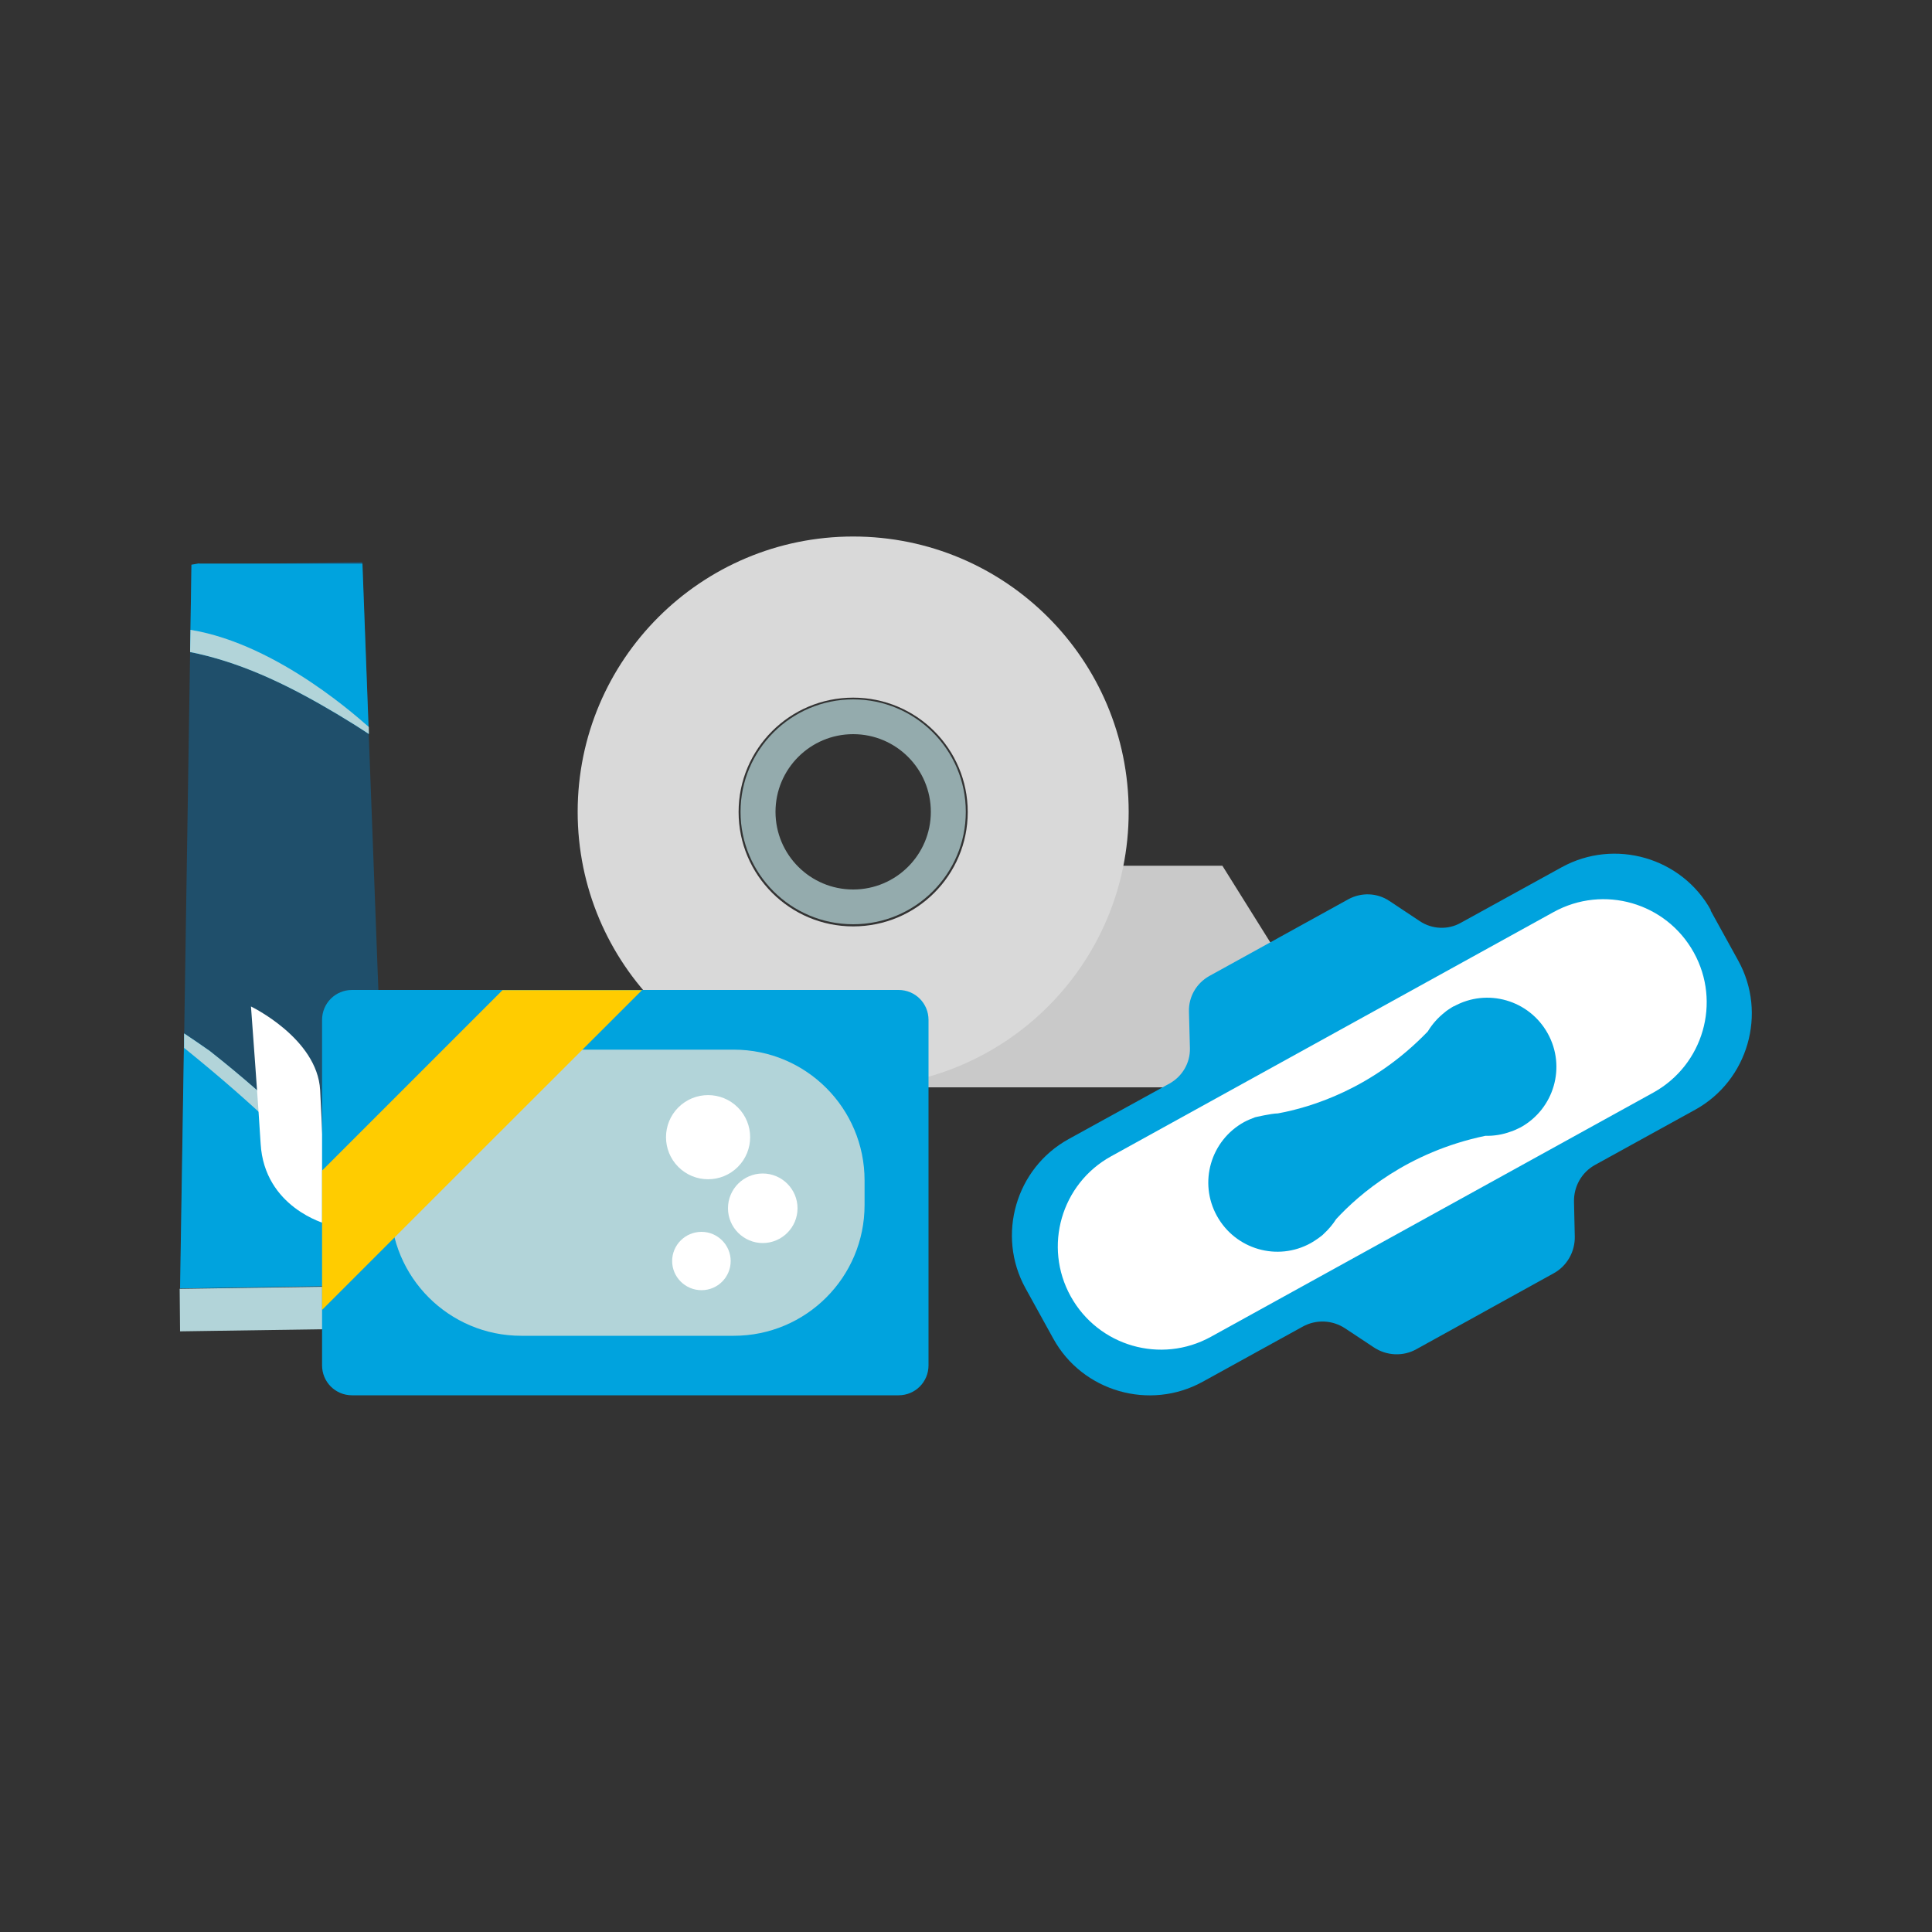
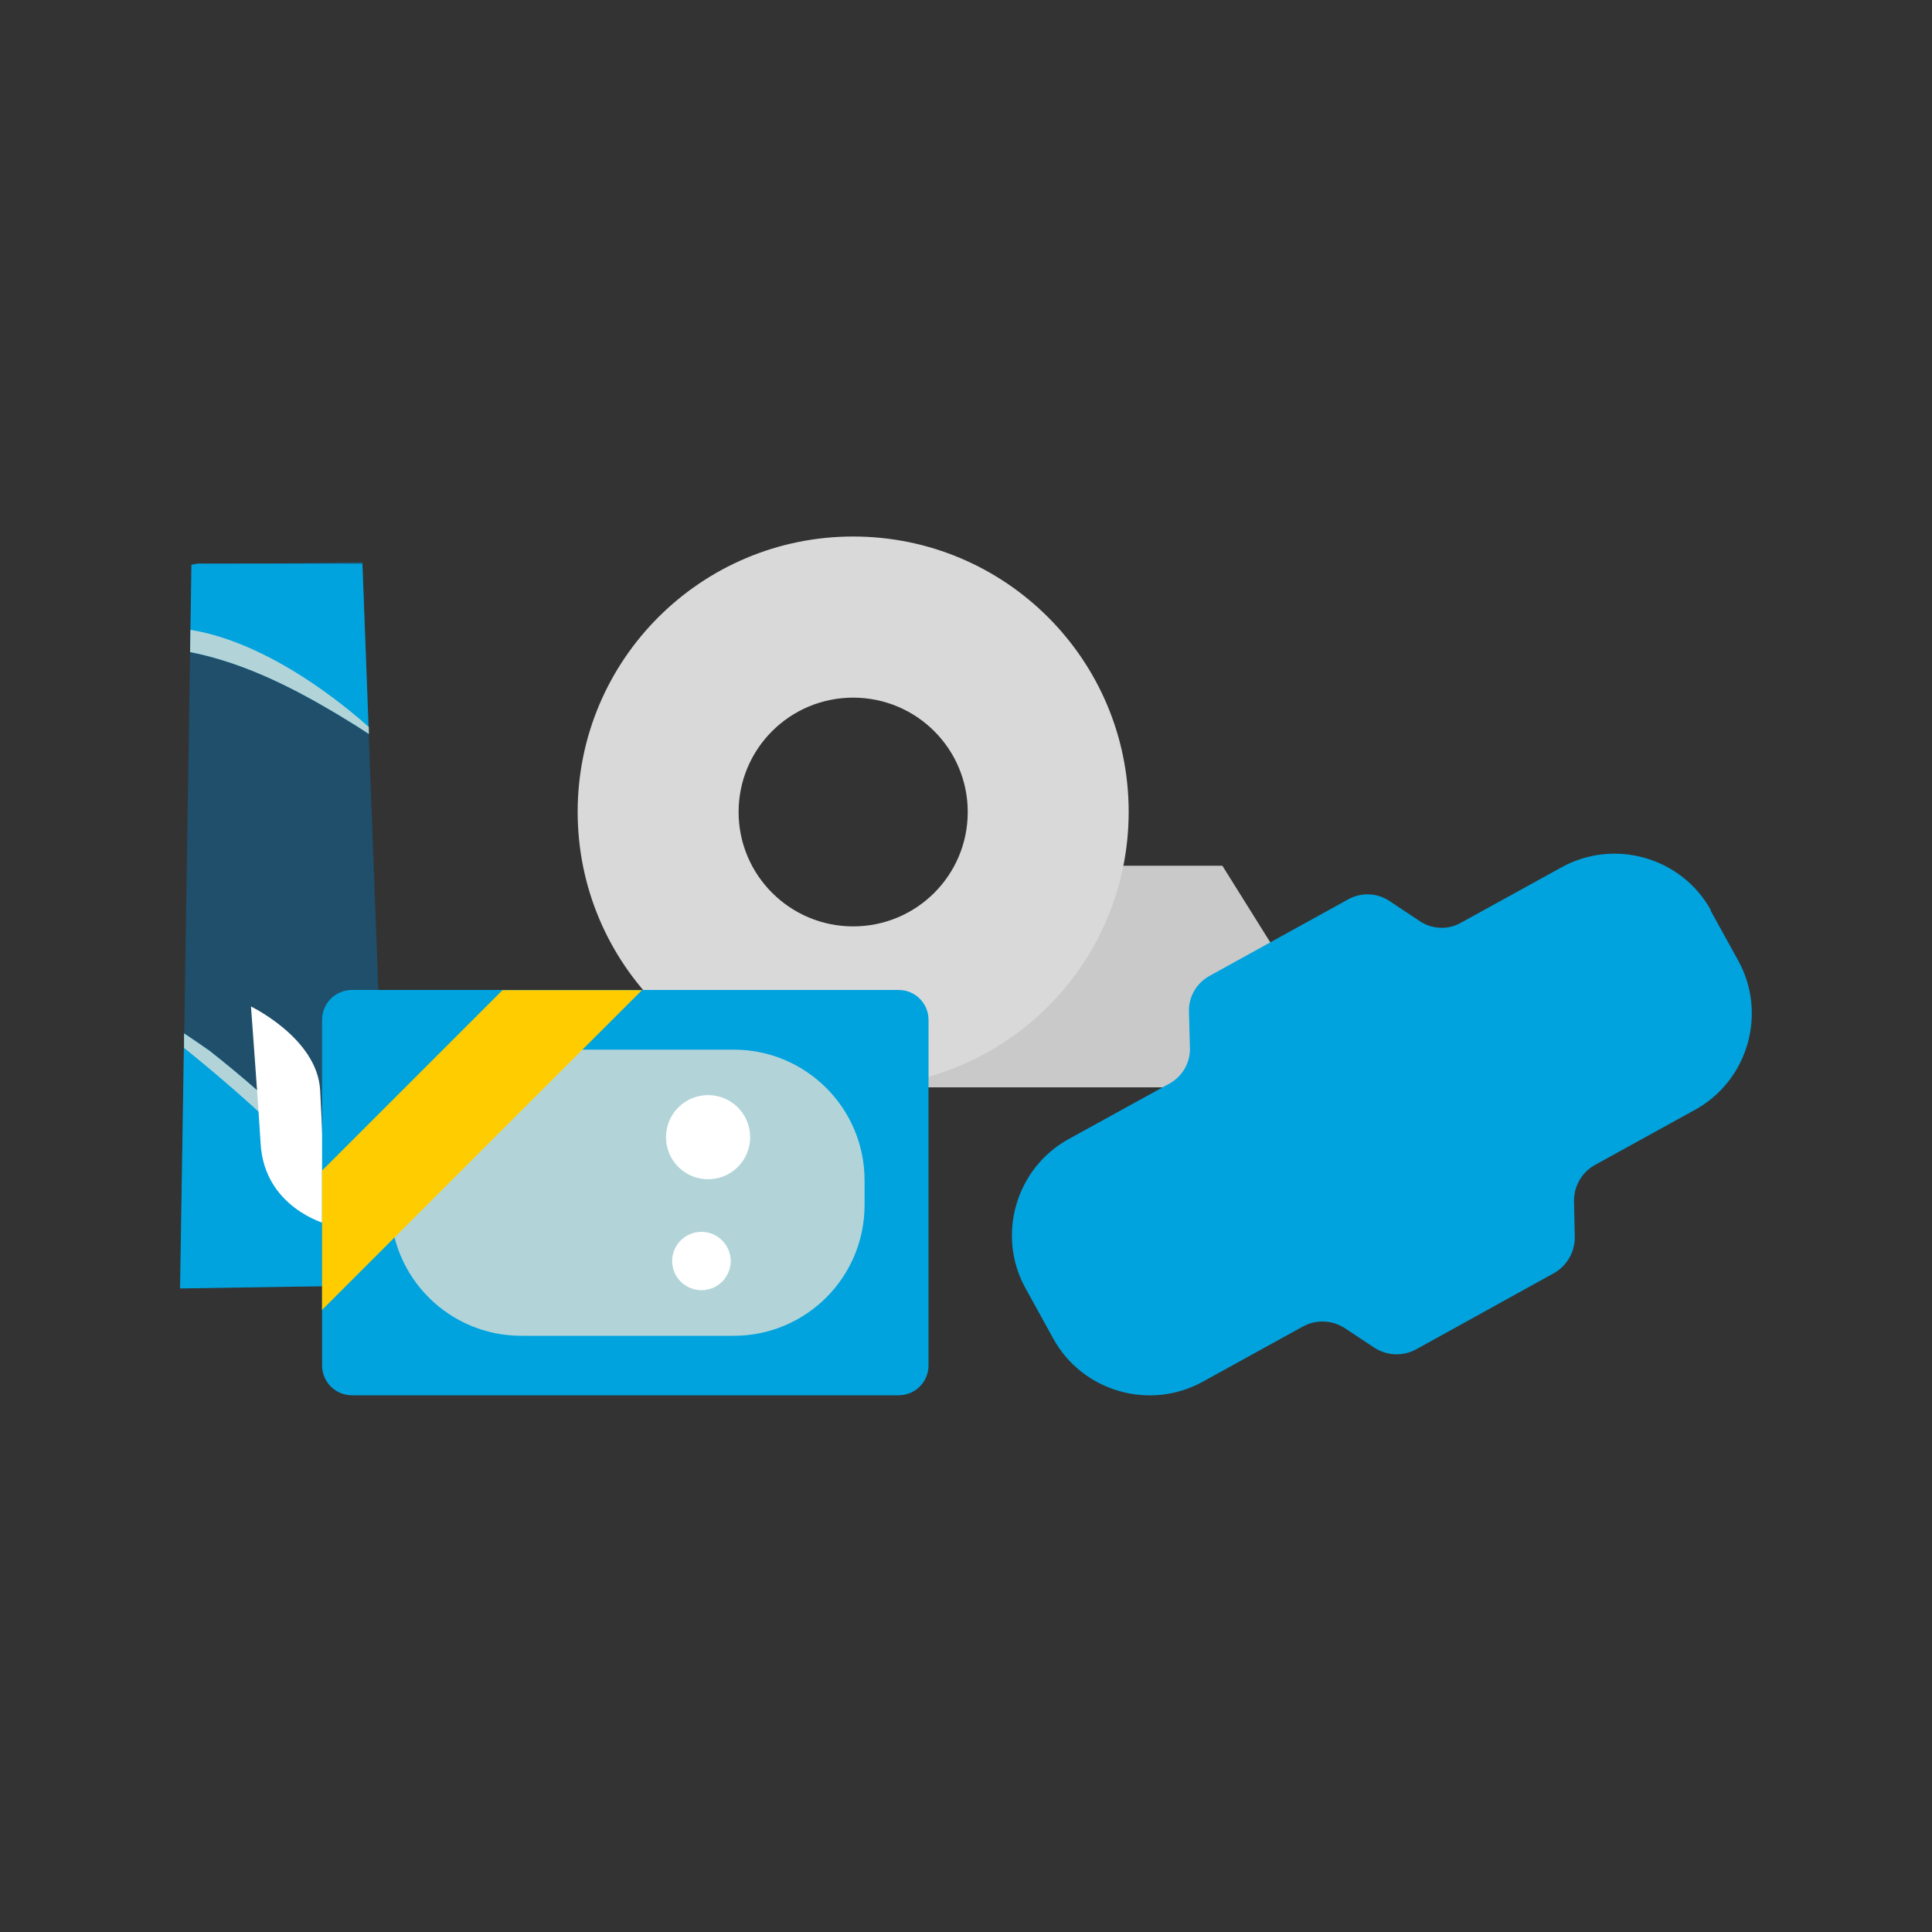
<svg xmlns="http://www.w3.org/2000/svg" version="1.1" viewBox="0 0 100 100">
  <rect x="0" y="0" width="100" height="100" fill="#333333" stroke="none" />
  <defs>
    <style> .cls-1 { fill: #fc0; } .cls-2 { fill: #1f4f6b; } .cls-3 { fill: #00a3de; } .cls-4 { fill: #b2d4d9; } .cls-5 { fill: #d9d9d9; } .cls-6 { fill: #c9c9c9; } .cls-7 { fill: #fff; } .cls-8 { fill: #94abad; } </style>
  </defs>
  <g>
    <g id="Layer_1">
      <g>
        <polygon class="cls-2" points="9.91 29.23 9.33 66.68 20.16 66.52 18.75 29.09 9.91 29.23" />
        <path class="cls-3" d="M10.3,29.16l-.39.07-.07,4.52c.14.03.28.06.43.09,2.58.58,4.93,1.78,7.18,3.12.55.33,1.1.67,1.64,1.03l-.33-8.82h-8.46Z" />
        <path class="cls-4" d="M9.84,33.75c.14.03.28.06.43.09,2.58.59,4.93,1.78,7.18,3.12.55.33,1.1.67,1.64,1.03v-.36c-.27-.22-4.62-4.28-9.23-5.03l-.02,1.15Z" />
        <path class="cls-3" d="M10.86,54.4c-.44-.31-.88-.61-1.33-.91l-.21,13.2,10.83-.17-.14-3.58c-2.9-3.01-5.87-5.96-9.16-8.54" />
        <path class="cls-4" d="M10.86,54.4c-.44-.31-.88-.61-1.33-.91v.75c7.59,6.13,9.34,9.34,10.59,11.24l-.1-2.54c-2.9-3.01-5.87-5.96-9.16-8.54" />
-         <polygon class="cls-4" points="9.3 66.71 9.32 68.91 20.19 68.75 20.17 66.55 9.3 66.71" />
        <path class="cls-7" d="M12.99,52.09s.41,5.53.5,7.1c.19,3.32,3.39,4.16,3.39,4.16,0,0-.22-5.36-.31-6.93-.15-2.68-3.59-4.33-3.59-4.33" />
        <polygon class="cls-6" points="55.65 44.81 44.16 56.28 70.44 56.28 63.27 44.81 55.65 44.81" />
        <path class="cls-5" d="M44.16,47.95c-3.27,0-5.93-2.65-5.93-5.92s2.65-5.92,5.93-5.92,5.93,2.65,5.93,5.92-2.65,5.92-5.93,5.92M44.16,27.77c-7.87,0-14.26,6.38-14.26,14.25s6.38,14.25,14.26,14.25,14.26-6.38,14.26-14.25-6.38-14.25-14.26-14.25" />
-         <path class="cls-8" d="M44.16,46.04c-2.22,0-4.02-1.8-4.02-4.02s1.8-4.02,4.02-4.02,4.02,1.8,4.02,4.02-1.8,4.02-4.02,4.02M44.16,36.2c-3.21,0-5.83,2.61-5.83,5.82s2.61,5.82,5.83,5.82,5.83-2.61,5.83-5.82-2.61-5.82-5.83-5.82" />
        <path class="cls-3" d="M46.51,51.24h-28.29c-.86,0-1.55.69-1.55,1.55v17.88c0,.86.69,1.55,1.55,1.55h28.29c.86,0,1.55-.69,1.55-1.55v-17.88c0-.86-.69-1.55-1.55-1.55" />
        <path class="cls-4" d="M37.98,54.33h-11c-3.74,0-6.77,3.03-6.77,6.77v1.27c0,3.74,3.03,6.77,6.77,6.77h11c3.74,0,6.77-3.03,6.77-6.77v-1.27c0-3.74-3.03-6.77-6.77-6.77" />
        <path class="cls-7" d="M36.31,63.76c-.84,0-1.52.68-1.52,1.51s.68,1.51,1.52,1.51,1.51-.68,1.51-1.51-.68-1.51-1.51-1.51" />
-         <path class="cls-7" d="M39.48,60.74c-1,0-1.8.81-1.8,1.8s.81,1.8,1.8,1.8,1.8-.81,1.8-1.8-.81-1.8-1.8-1.8" />
        <path class="cls-7" d="M35.11,57.32c-.85.85-.85,2.23,0,3.08.85.85,2.23.85,3.08,0,.85-.85.85-2.23,0-3.08-.85-.85-2.23-.85-3.08,0" />
        <path class="cls-1" d="M16.67,60.58v7.22c5.52-5.52,11.04-11.04,16.56-16.55h-7.22c-3.11,3.11-6.23,6.23-9.34,9.34" />
        <path class="cls-3" d="M88.56,47.12c-1.51-2.74-4.99-3.74-7.73-2.23l-5.23,2.88c-.66.37-1.48.33-2.11-.09l-1.58-1.05c-.63-.42-1.44-.45-2.11-.09l-3.57,1.97-.07.04-3.57,1.97c-.66.37-1.07,1.07-1.05,1.83l.05,1.9c.02.76-.39,1.46-1.05,1.83l-5.23,2.88c-2.74,1.51-3.74,4.99-2.23,7.72l1.44,2.61c1.51,2.74,4.99,3.74,7.73,2.23l5.17-2.85c.7-.39,1.55-.35,2.21.09l1.48.98c.66.44,1.52.48,2.21.09l3.51-1.94.07-.04,3.51-1.94c.7-.38,1.12-1.13,1.1-1.92l-.04-1.78c-.02-.8.4-1.54,1.1-1.92l5.17-2.85c2.74-1.51,3.74-4.99,2.23-7.72l-1.44-2.61Z" />
-         <path class="cls-7" d="M80.41,47.21l-22.9,12.64c-2.58,1.42-3.52,4.67-2.09,7.25,1.43,2.58,4.67,3.52,7.26,2.09l22.9-12.64c2.58-1.43,3.52-4.67,2.09-7.25-1.43-2.58-4.67-3.52-7.26-2.09" />
        <path class="cls-3" d="M75.25,52.08c-.13.07-.43.27-.46.31-.36.28-.66.62-.89,1-2.86,2.97-6.06,3.93-7.76,4.24-.33,0-1.18.2-1.18.2-.19.07-.38.15-.57.25-1.73.96-2.36,3.13-1.4,4.86.96,1.73,3.13,2.36,4.86,1.4.18-.1.58-.37.67-.48.25-.23.46-.48.64-.76,1.17-1.27,3.69-3.47,7.72-4.31.44.01.89-.06,1.32-.22.04,0,.38-.15.51-.22,1.73-.96,2.36-3.13,1.4-4.86-.96-1.73-3.13-2.36-4.86-1.4" />
      </g>
    </g>
  </g>
</svg>